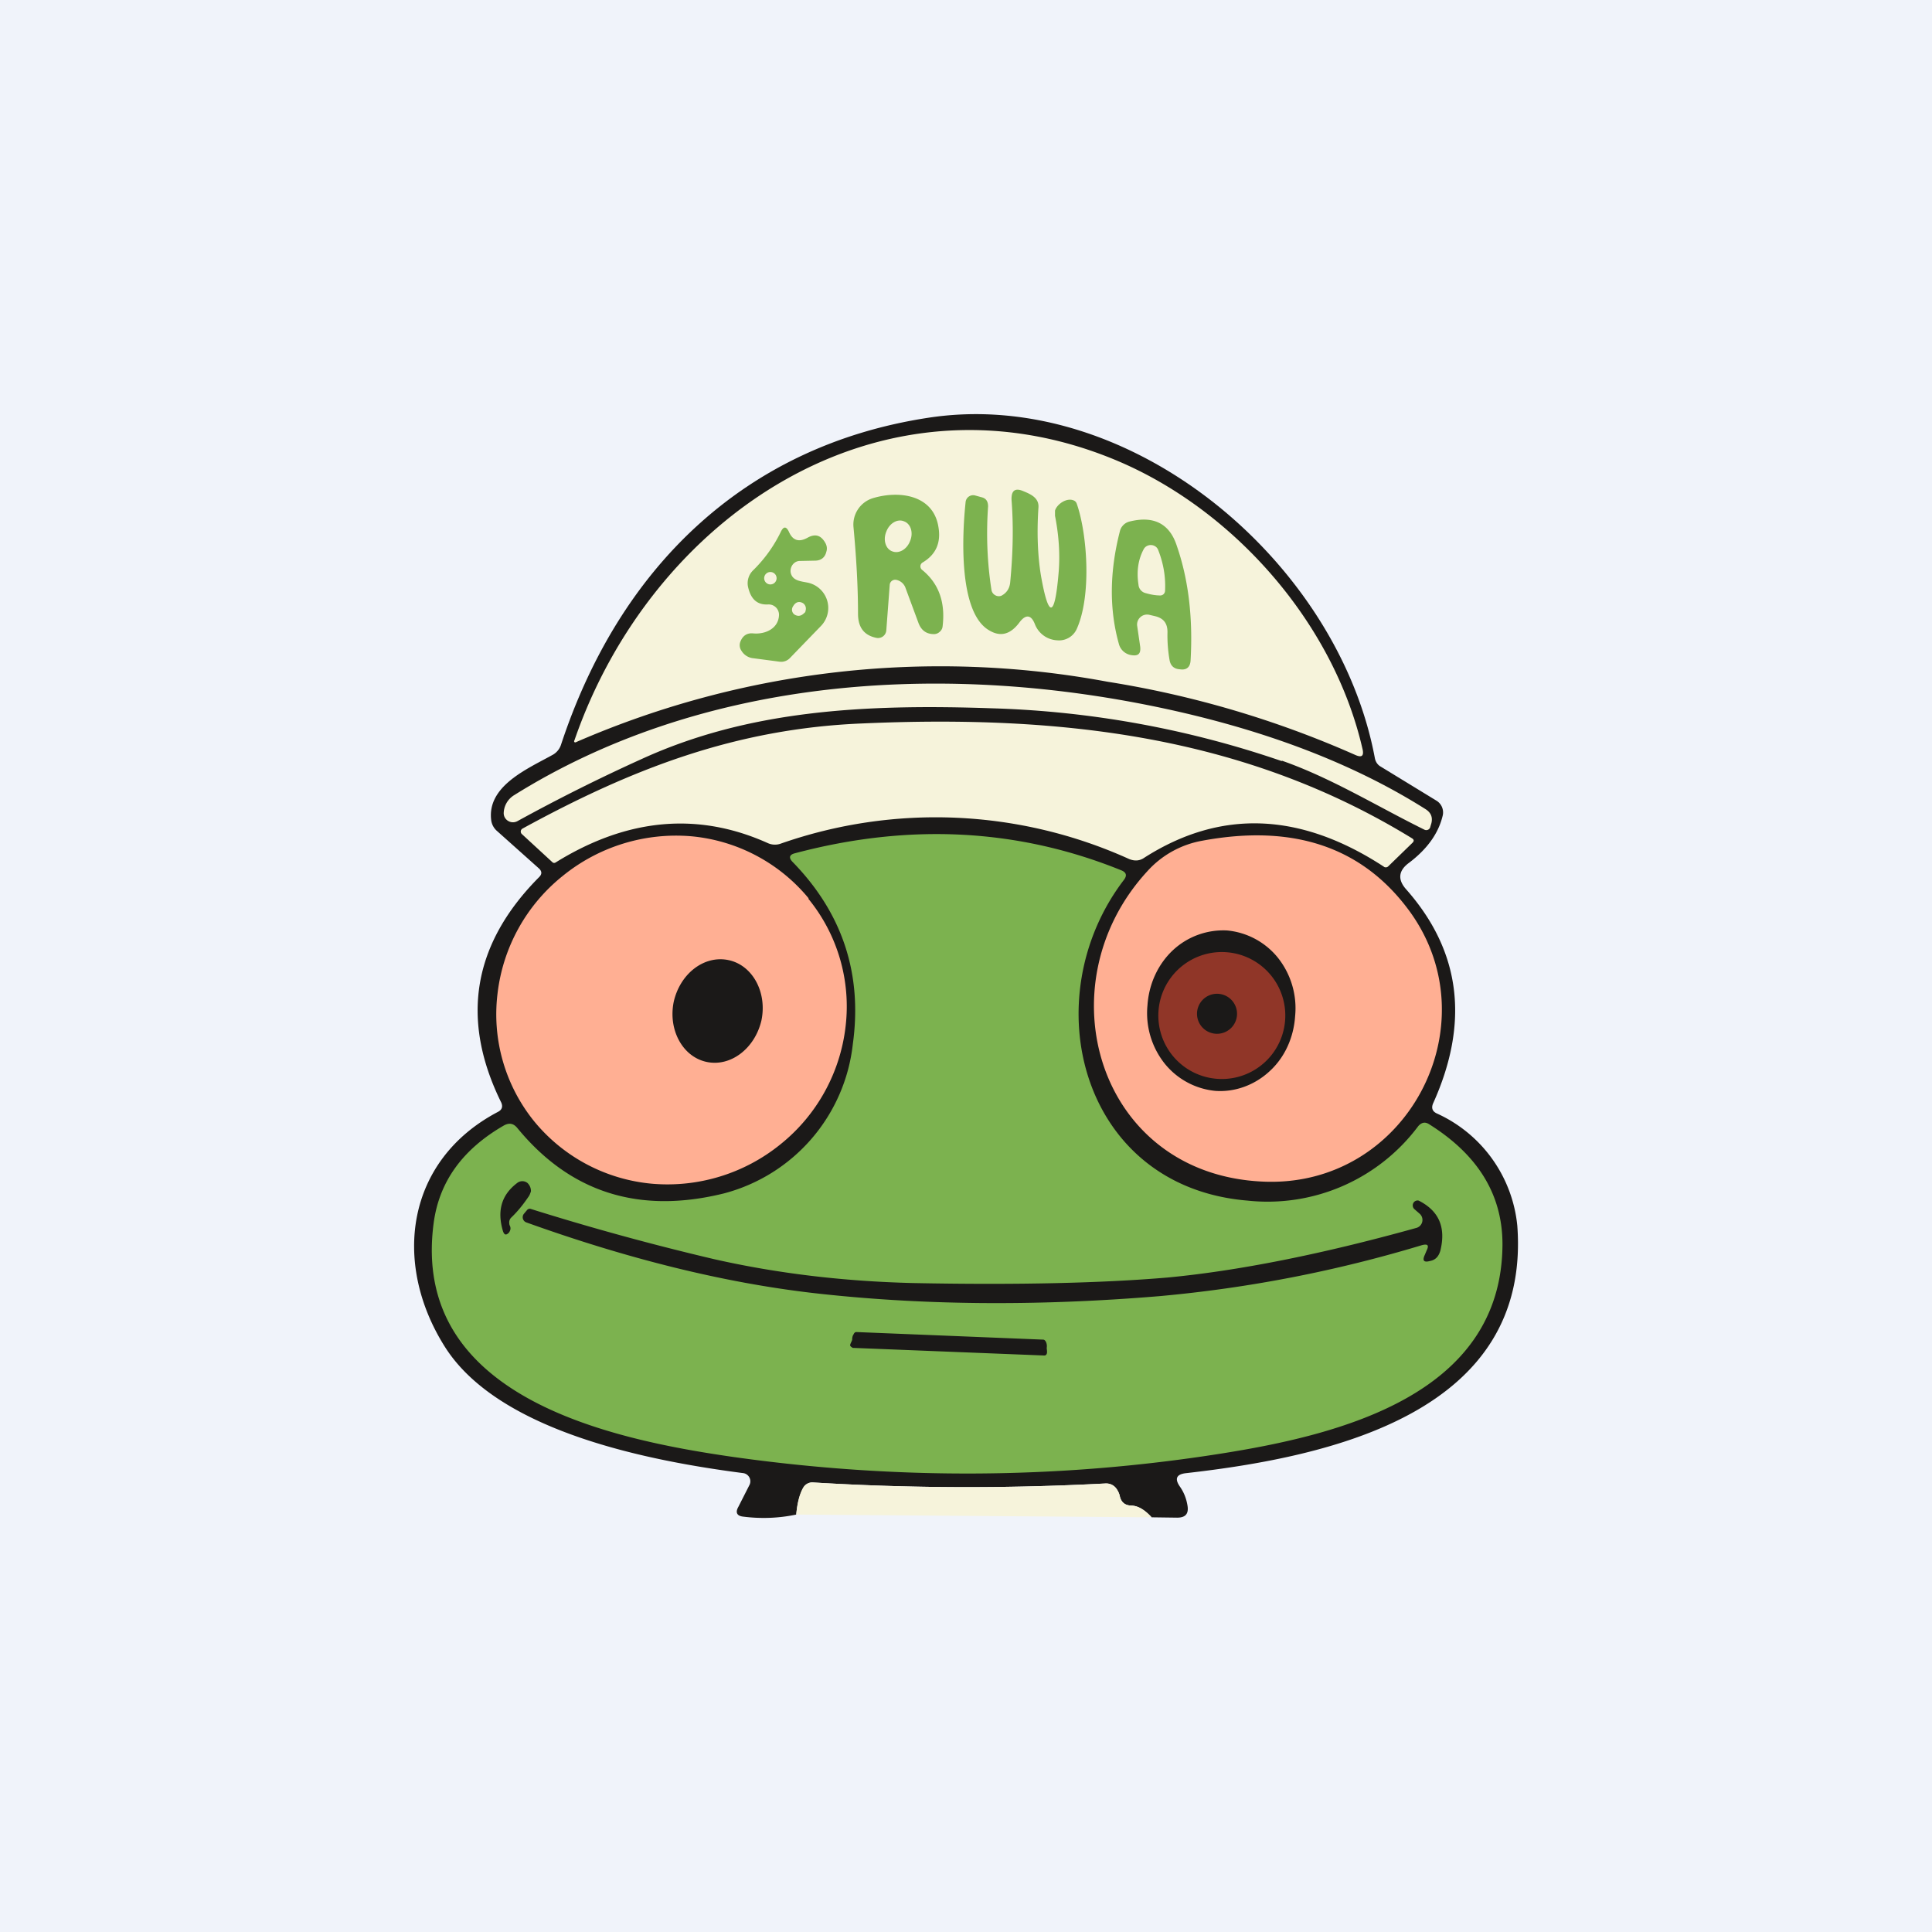
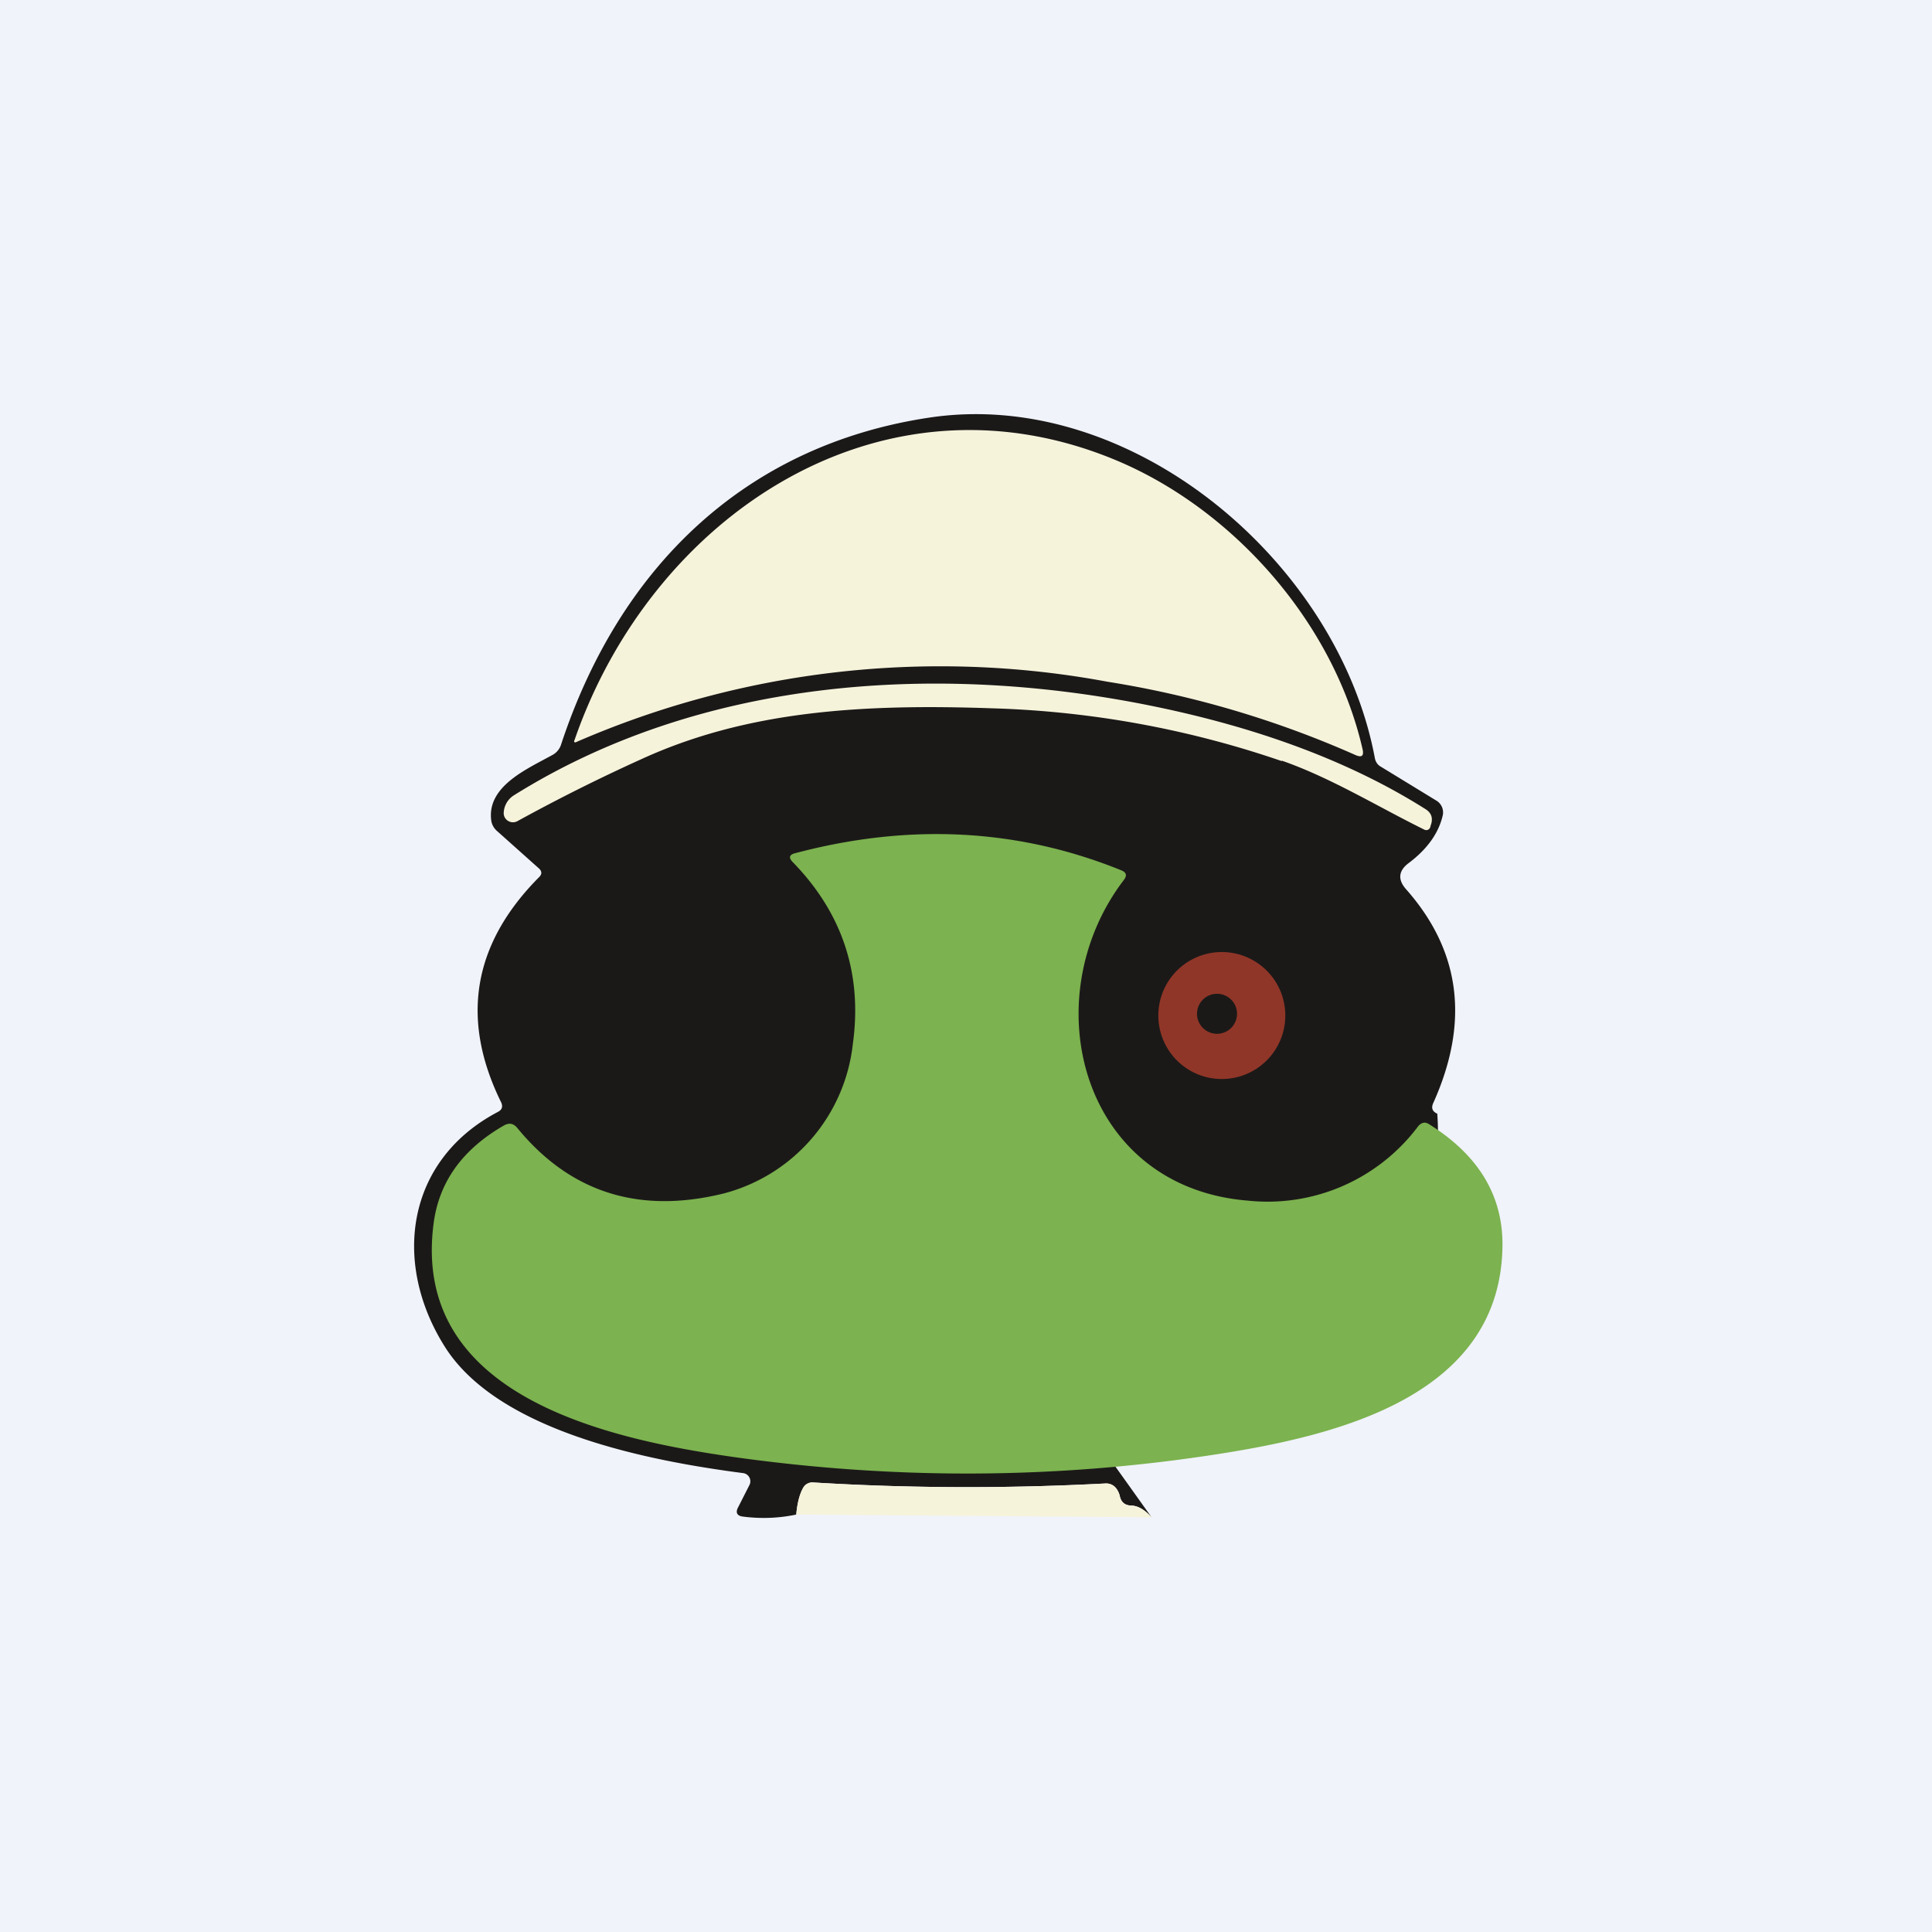
<svg xmlns="http://www.w3.org/2000/svg" width="56" height="56" viewBox="0 0 56 56">
  <path fill="#F0F3FA" d="M0 0h56v56H0z" />
-   <path d="M33.38 43.98c-.2-.22-.4-.34-.6-.34-.18-.01-.28-.1-.32-.27a.66.66 0 0 0-.08-.19.37.37 0 0 0-.35-.18c-2.87.15-5.68.14-8.46-.03a.3.3 0 0 0-.28.15c-.1.17-.18.43-.21.78-.47.1-.99.13-1.54.06-.18-.02-.23-.12-.14-.28l.33-.65a.24.24 0 0 0-.18-.33c-2.7-.35-7.1-1.19-8.66-3.67-1.53-2.43-1.12-5.4 1.54-6.8.12-.06.15-.15.1-.27-1.2-2.43-.82-4.61 1.1-6.54.08-.08.08-.16 0-.24l-1.22-1.09a.5.5 0 0 1-.17-.3c-.14-1 1.04-1.5 1.76-1.9a.52.52 0 0 0 .26-.3c1.7-5.16 5.34-8.67 10.64-9.48 5.89-.91 11.89 4.19 12.95 9.86.02.11.08.2.17.25l1.62.99a.4.4 0 0 1 .18.42c-.12.52-.45.98-.98 1.38-.3.22-.34.48-.08.77 1.58 1.79 1.84 3.85.78 6.2-.06.14-.02.24.12.3a4 4 0 0 1 2.32 3.25c.4 5.4-5.36 6.69-9.6 7.17-.28.03-.34.16-.18.39.12.17.19.36.22.55.04.24-.06.35-.3.35l-.74-.01Z" fill="#1B1918" />
+   <path d="M33.38 43.98c-.2-.22-.4-.34-.6-.34-.18-.01-.28-.1-.32-.27a.66.66 0 0 0-.08-.19.37.37 0 0 0-.35-.18c-2.87.15-5.68.14-8.46-.03a.3.3 0 0 0-.28.15c-.1.17-.18.43-.21.78-.47.1-.99.13-1.54.06-.18-.02-.23-.12-.14-.28l.33-.65a.24.24 0 0 0-.18-.33c-2.7-.35-7.1-1.19-8.66-3.67-1.53-2.43-1.12-5.4 1.54-6.8.12-.06.15-.15.1-.27-1.2-2.43-.82-4.61 1.1-6.54.08-.08.08-.16 0-.24l-1.22-1.09a.5.5 0 0 1-.17-.3c-.14-1 1.04-1.5 1.76-1.9a.52.52 0 0 0 .26-.3c1.7-5.16 5.34-8.67 10.64-9.48 5.89-.91 11.89 4.19 12.95 9.86.02.11.08.2.17.25l1.62.99a.4.4 0 0 1 .18.42c-.12.52-.45.98-.98 1.38-.3.22-.34.48-.08.77 1.58 1.79 1.84 3.85.78 6.2-.06.14-.02.24.12.3c.4 5.4-5.36 6.69-9.6 7.17-.28.03-.34.16-.18.39.12.17.19.36.22.55.04.24-.06.35-.3.35l-.74-.01Z" fill="#1B1918" />
  <path d="m33.38 43.98-10.3-.08c.03-.35.1-.61.2-.78a.3.3 0 0 1 .29-.15c2.78.17 5.6.18 8.46.03.15-.01.27.05.35.18.04.06.07.13.08.2.04.16.14.25.32.26.2 0 .4.12.6.34ZM16.7 21.51a.04.04 0 0 1-.05 0 .04.04 0 0 1 0-.05c2.23-6.47 8.83-10.95 15.65-8.14 3.4 1.4 6.36 4.7 7.2 8.42.03.17-.03.22-.2.15a28.9 28.9 0 0 0-7.2-2.13 26.46 26.46 0 0 0-15.4 1.75Z" fill="#F6F3DB" />
  <path d="M37.15 22.06a28.38 28.38 0 0 0-8.41-1.53C25 20.4 21.66 20.6 18.6 22A51.92 51.92 0 0 0 15 23.8c-.18.1-.4-.03-.4-.23a.63.63 0 0 1 .3-.52c5.31-3.32 12.03-3.87 18.33-2.62 3.22.64 5.92 1.65 8.1 3.03.15.1.2.23.16.4l-.03.1a.12.12 0 0 1-.17.09c-1.36-.67-2.7-1.5-4.13-2Z" fill="#F6F3DB" />
-   <path d="M15.14 24.02c3.18-1.74 6.19-2.9 9.84-3.05 5.85-.26 11.14.38 15.95 3.33.06.04.06.08.01.13l-.7.68a.1.1 0 0 1-.06.03c-.03 0-.05 0-.07-.02-2.42-1.58-4.73-1.67-6.94-.26-.14.1-.29.1-.44.04a13.6 13.6 0 0 0-10.12-.44.5.5 0 0 1-.35-.02c-2.02-.91-4.07-.73-6.14.55-.04.03-.08.03-.11 0l-.89-.82a.1.1 0 0 1-.01-.12.1.1 0 0 1 .03-.03Z" fill="#F6F3DB" />
  <path d="M24.72 30.26c.28-2.03-.3-3.79-1.74-5.27-.13-.13-.1-.22.07-.26 3.32-.88 6.48-.71 9.46.5.14.06.16.15.07.27-2.63 3.44-1.26 8.9 3.58 9.3a5.45 5.45 0 0 0 4.95-2.16c.1-.11.2-.13.32-.05 1.29.81 2.12 1.92 2.12 3.48-.02 4.36-4.7 5.52-8.2 6.07-4.65.73-9.35.76-14.1.09-3.63-.52-9.35-1.76-8.68-6.78.16-1.2.84-2.14 2.04-2.83.15-.08.27-.06.38.07 1.54 1.88 3.54 2.51 6 1.9a5.05 5.05 0 0 0 3.73-4.33Z" fill="#7CB24F" />
-   <path d="M40.87 26.43c2.37 3.29-.1 8-4.25 7.82-4.8-.2-6.4-5.69-3.37-8.99a2.8 2.8 0 0 1 1.59-.89c2.68-.5 4.68.2 6.03 2.06ZM23.43 26.05a4.93 4.93 0 0 1 1.08 3.7 5.13 5.13 0 0 1-1.89 3.42 5.2 5.2 0 0 1-3.73 1.14 5 5 0 0 1-3.4-1.8 4.93 4.93 0 0 1-1.07-3.7 5.13 5.13 0 0 1 1.89-3.42 5.21 5.21 0 0 1 3.73-1.15 5 5 0 0 1 3.4 1.8Z" fill="#FFAF93" />
-   <path d="M30.68 16.65c.05-.52.02-1.09-.1-1.7v-.15c.06-.2.37-.4.57-.28.03.02.05.05.06.08.3.85.44 2.65 0 3.63a.56.56 0 0 1-.56.33.73.73 0 0 1-.65-.46c-.11-.29-.27-.3-.45-.06-.26.35-.55.43-.88.23-.9-.52-.78-2.8-.68-3.73a.22.22 0 0 1 .27-.18l.18.05c.14.03.2.12.2.27-.06.85-.02 1.67.1 2.43.03.14.19.21.3.15.14-.08.22-.2.24-.37.08-.83.1-1.63.04-2.4-.01-.27.1-.36.35-.25.22.09.45.2.43.47-.05.74-.02 1.4.07 1.96.22 1.26.4 1.25.51-.02ZM26.75 16.3a.13.13 0 0 0-.02.22c.48.39.68.94.59 1.65-.01.06-.04.11-.09.15a.24.24 0 0 1-.16.06c-.22 0-.37-.11-.45-.33l-.37-1a.36.36 0 0 0-.26-.24.16.16 0 0 0-.2.13l-.1 1.33a.24.24 0 0 1-.28.22c-.36-.07-.54-.3-.54-.7 0-.8-.05-1.64-.13-2.5a.8.8 0 0 1 .56-.85c.76-.23 1.75-.1 1.9.83.08.46-.07.8-.45 1.03ZM33.48 17.86l-.17-.04a.29.29 0 0 0-.35.31l.09.62c.02.2-.06.27-.25.24a.44.44 0 0 1-.37-.33c-.28-1-.27-2.09.03-3.26a.38.38 0 0 1 .27-.28c.7-.18 1.17.05 1.38.7.34.98.47 2.09.4 3.32-.01.2-.12.29-.31.26-.17-.01-.27-.1-.3-.27a4.15 4.15 0 0 1-.06-.81c0-.25-.11-.4-.36-.46ZM22.93 16.64c.07.2.3.21.49.25a.75.75 0 0 1 .38 1.25l-.9.93a.35.35 0 0 1-.3.11l-.76-.1a.45.45 0 0 1-.35-.22.28.28 0 0 1-.03-.26c.07-.18.2-.26.38-.24.34.03.73-.14.74-.54a.3.3 0 0 0-.31-.3c-.32.02-.51-.15-.59-.52a.52.52 0 0 1 .15-.47 4 4 0 0 0 .8-1.11c.08-.17.16-.17.24 0 .11.25.29.3.53.17.23-.13.4-.08.53.16.04.08.05.16.02.25-.04.16-.15.24-.3.25l-.48.01c-.18.01-.3.21-.24.38Z" fill="#7CB24F" />
-   <path d="M14.78 35.53c.03.07.02.13-.03.2-.08.08-.13.07-.17-.04-.18-.6-.04-1.06.41-1.4a.24.24 0 0 1 .3 0c.07.07.1.15.1.24-.02.06-.04.12-.08.17-.15.22-.31.42-.5.6a.2.2 0 0 0-.05.12c0 .03 0 .08.02.11ZM41.22 36.09a38.1 38.1 0 0 1-7.62 1.48c-3.61.3-6.95.26-10.02-.09-2.6-.3-5.38-.99-8.33-2.05a.16.16 0 0 1-.07-.24l.1-.12a.1.1 0 0 1 .1-.03 75.2 75.2 0 0 0 5.33 1.46c1.77.4 3.69.64 5.76.69 3.03.06 5.49 0 7.37-.16 2.01-.19 4.42-.66 7.22-1.44a.24.24 0 0 0 .1-.4l-.16-.14a.14.14 0 0 1-.05-.1.14.14 0 0 1 .17-.15l.04.02c.56.3.75.77.59 1.43-.05.17-.14.27-.3.3-.18.05-.23-.01-.15-.18l.05-.12c.08-.16.03-.2-.13-.16ZM24.75 39.07h-.03c-.12-.07-.08-.08-.02-.23 0-.06.01-.12.04-.16.02-.05.05-.07.08-.07l5.42.22c.03 0 .06.03.08.07.02.05.03.1.02.17 0 .05.03.16-.02.2a.06.06 0 0 1-.05.02l-5.52-.22ZM35.23 31.62a2.15 2.15 0 0 1-1.47-.79 2.35 2.35 0 0 1-.5-1.69c.04-.61.3-1.19.74-1.6.43-.4 1-.6 1.57-.57a2.15 2.15 0 0 1 1.47.79 2.35 2.35 0 0 1 .5 1.69c-.04.62-.3 1.2-.74 1.6-.43.4-1 .61-1.57.57ZM19.53 29.03c-.17.81.25 1.6.95 1.75.7.15 1.4-.39 1.59-1.2.17-.81-.25-1.6-.95-1.75-.7-.15-1.4.38-1.59 1.2Z" fill="#1B1918" />
  <path d="M25.69 15.41c-.1.24-.02.5.17.57.2.08.43-.06.52-.3.1-.24.02-.5-.18-.57-.19-.08-.42.06-.51.3ZM33.64 17.26c-.16 0-.3-.03-.44-.07a.27.27 0 0 1-.2-.24c-.06-.39-.01-.73.15-1.03.09-.17.35-.16.42.02.15.38.22.77.2 1.18a.14.14 0 0 1-.13.14ZM22.33 16.94a.18.18 0 1 0 0-.36.18.18 0 0 0 0 .36ZM22.99 17.57c.07-.12.17-.15.28-.09a.19.19 0 0 1 .08.22c0 .03-.02.06-.04.07-.08.08-.16.1-.25.06a.17.17 0 0 1-.1-.12.18.18 0 0 1 .03-.14Z" fill="#F6F3DB" />
  <path d="M37.25 29.3a1.84 1.84 0 1 1-3.67 0 1.84 1.84 0 0 1 3.67 0Z" fill="#903628" />
  <path d="M35.2 29.96a.58.58 0 1 0 0-1.15.58.58 0 0 0 0 1.15Z" fill="#1B1918" />
</svg>